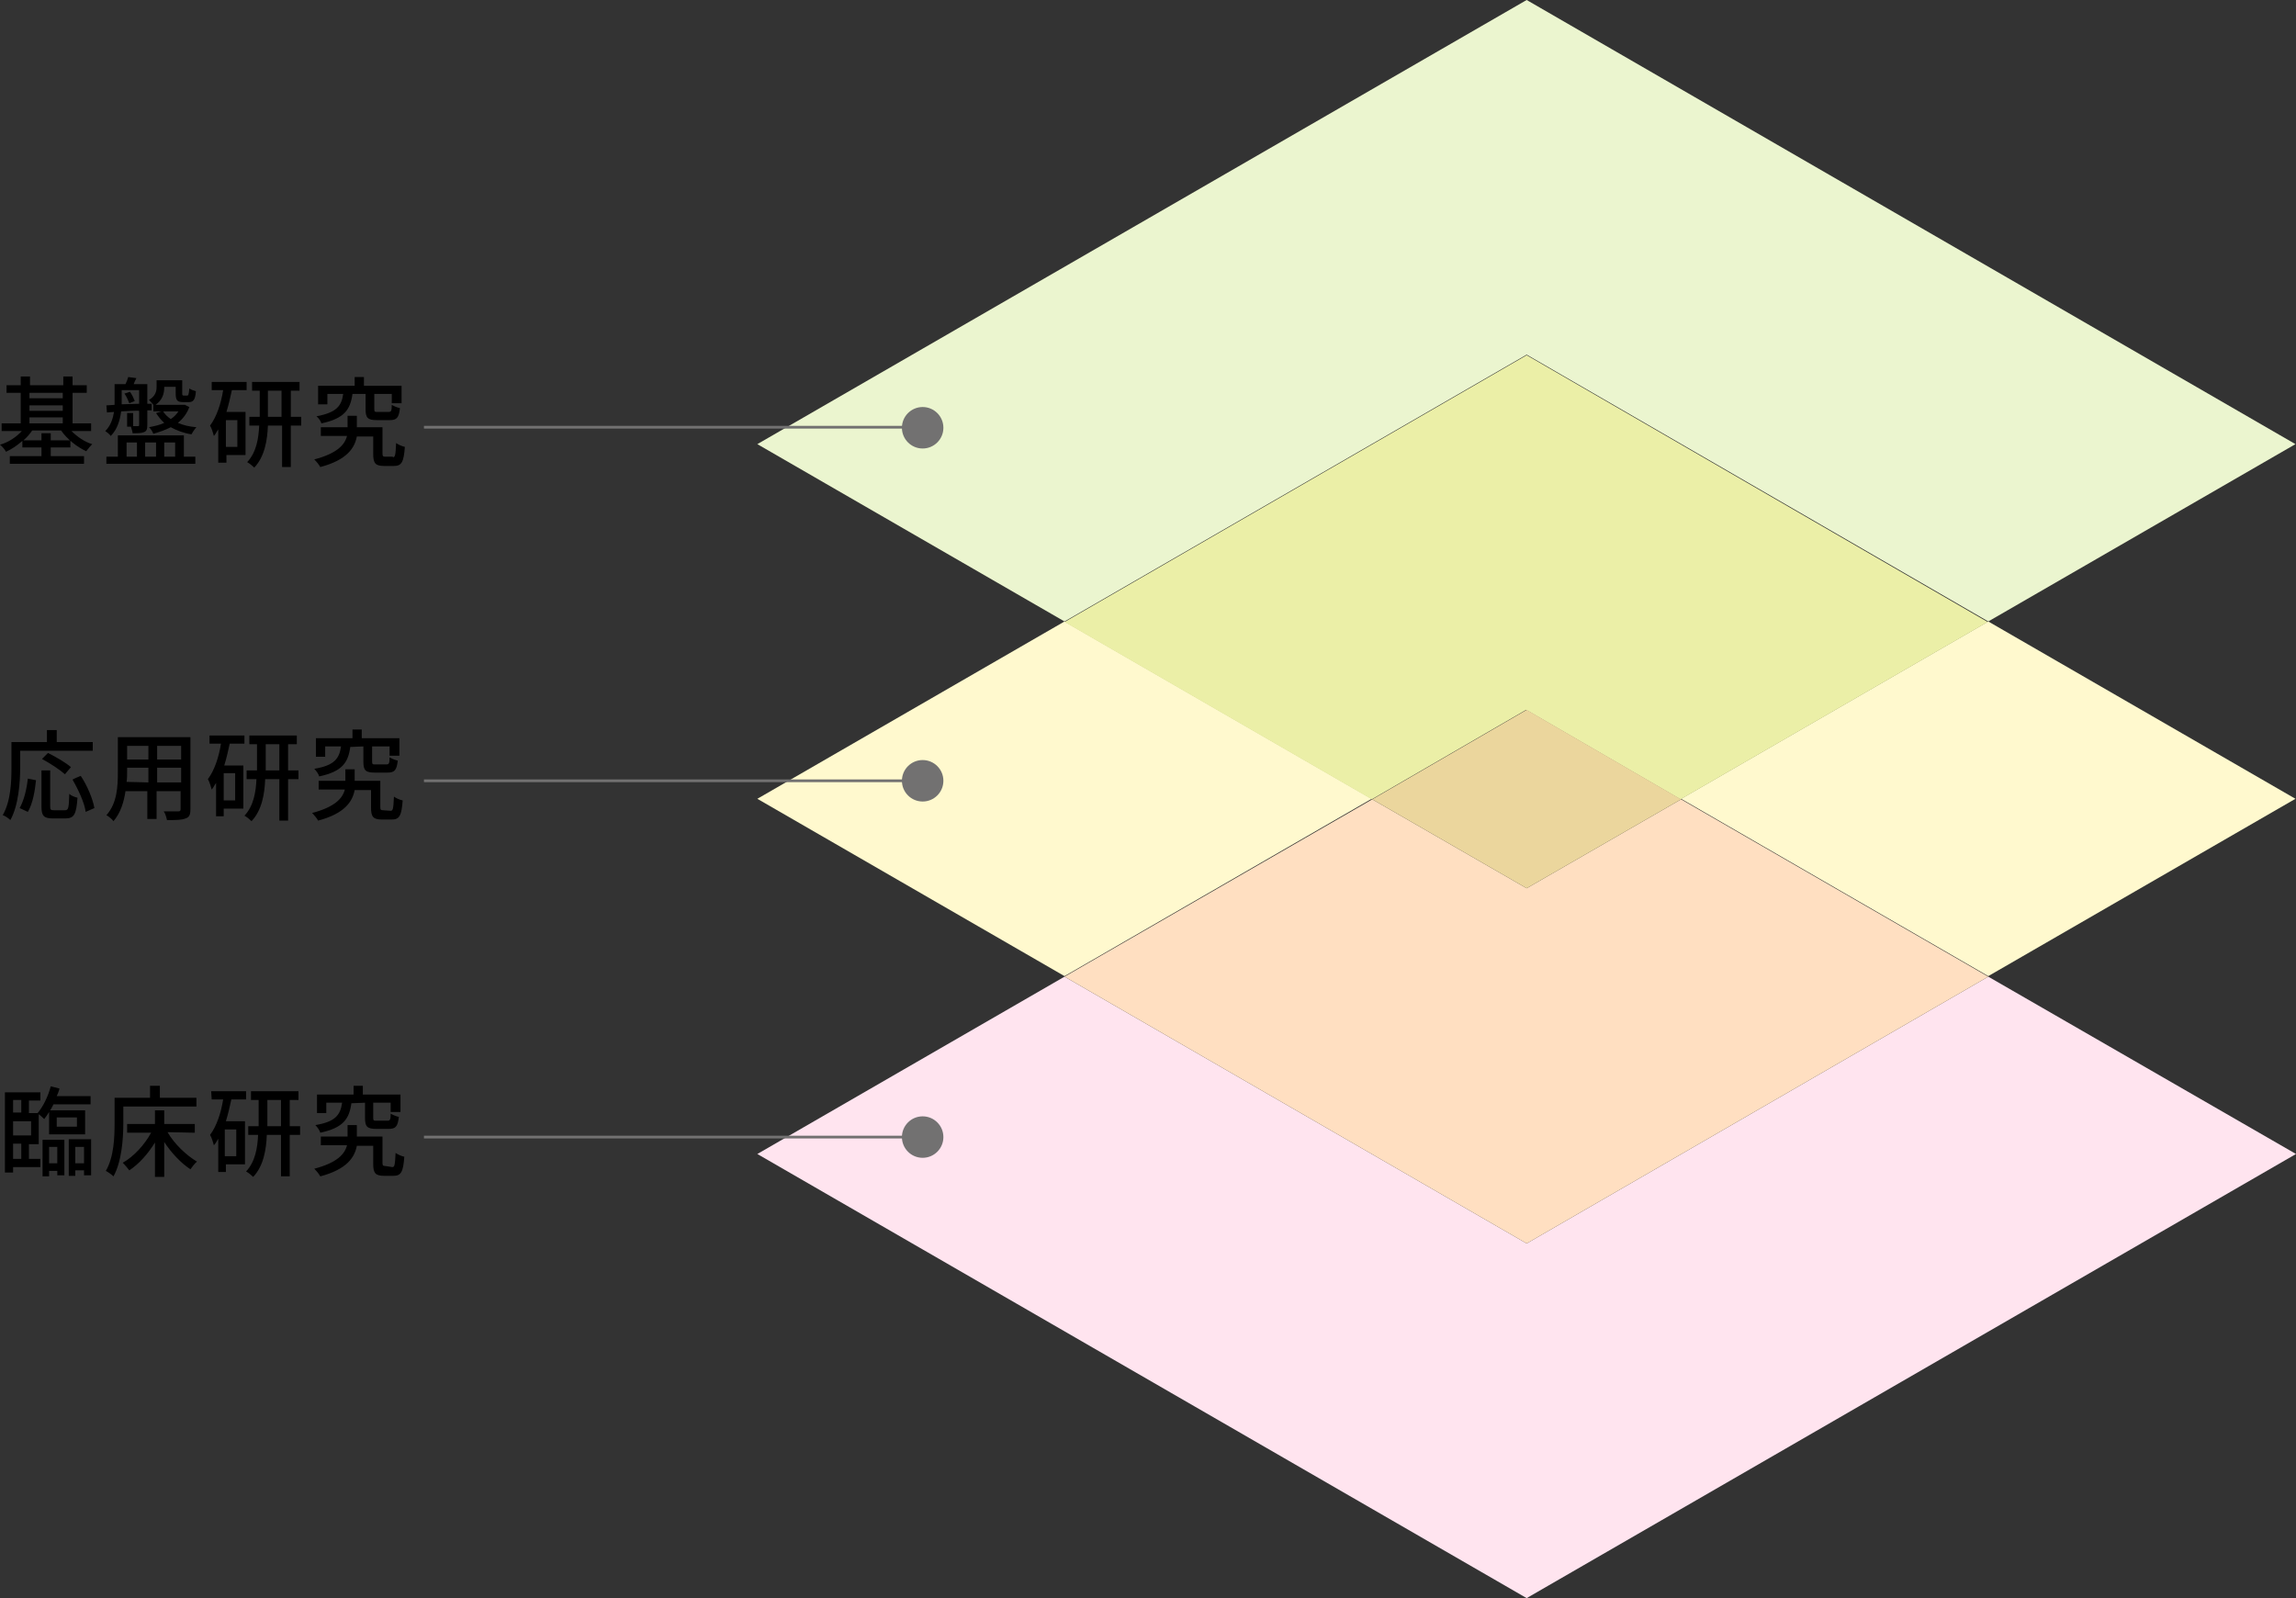
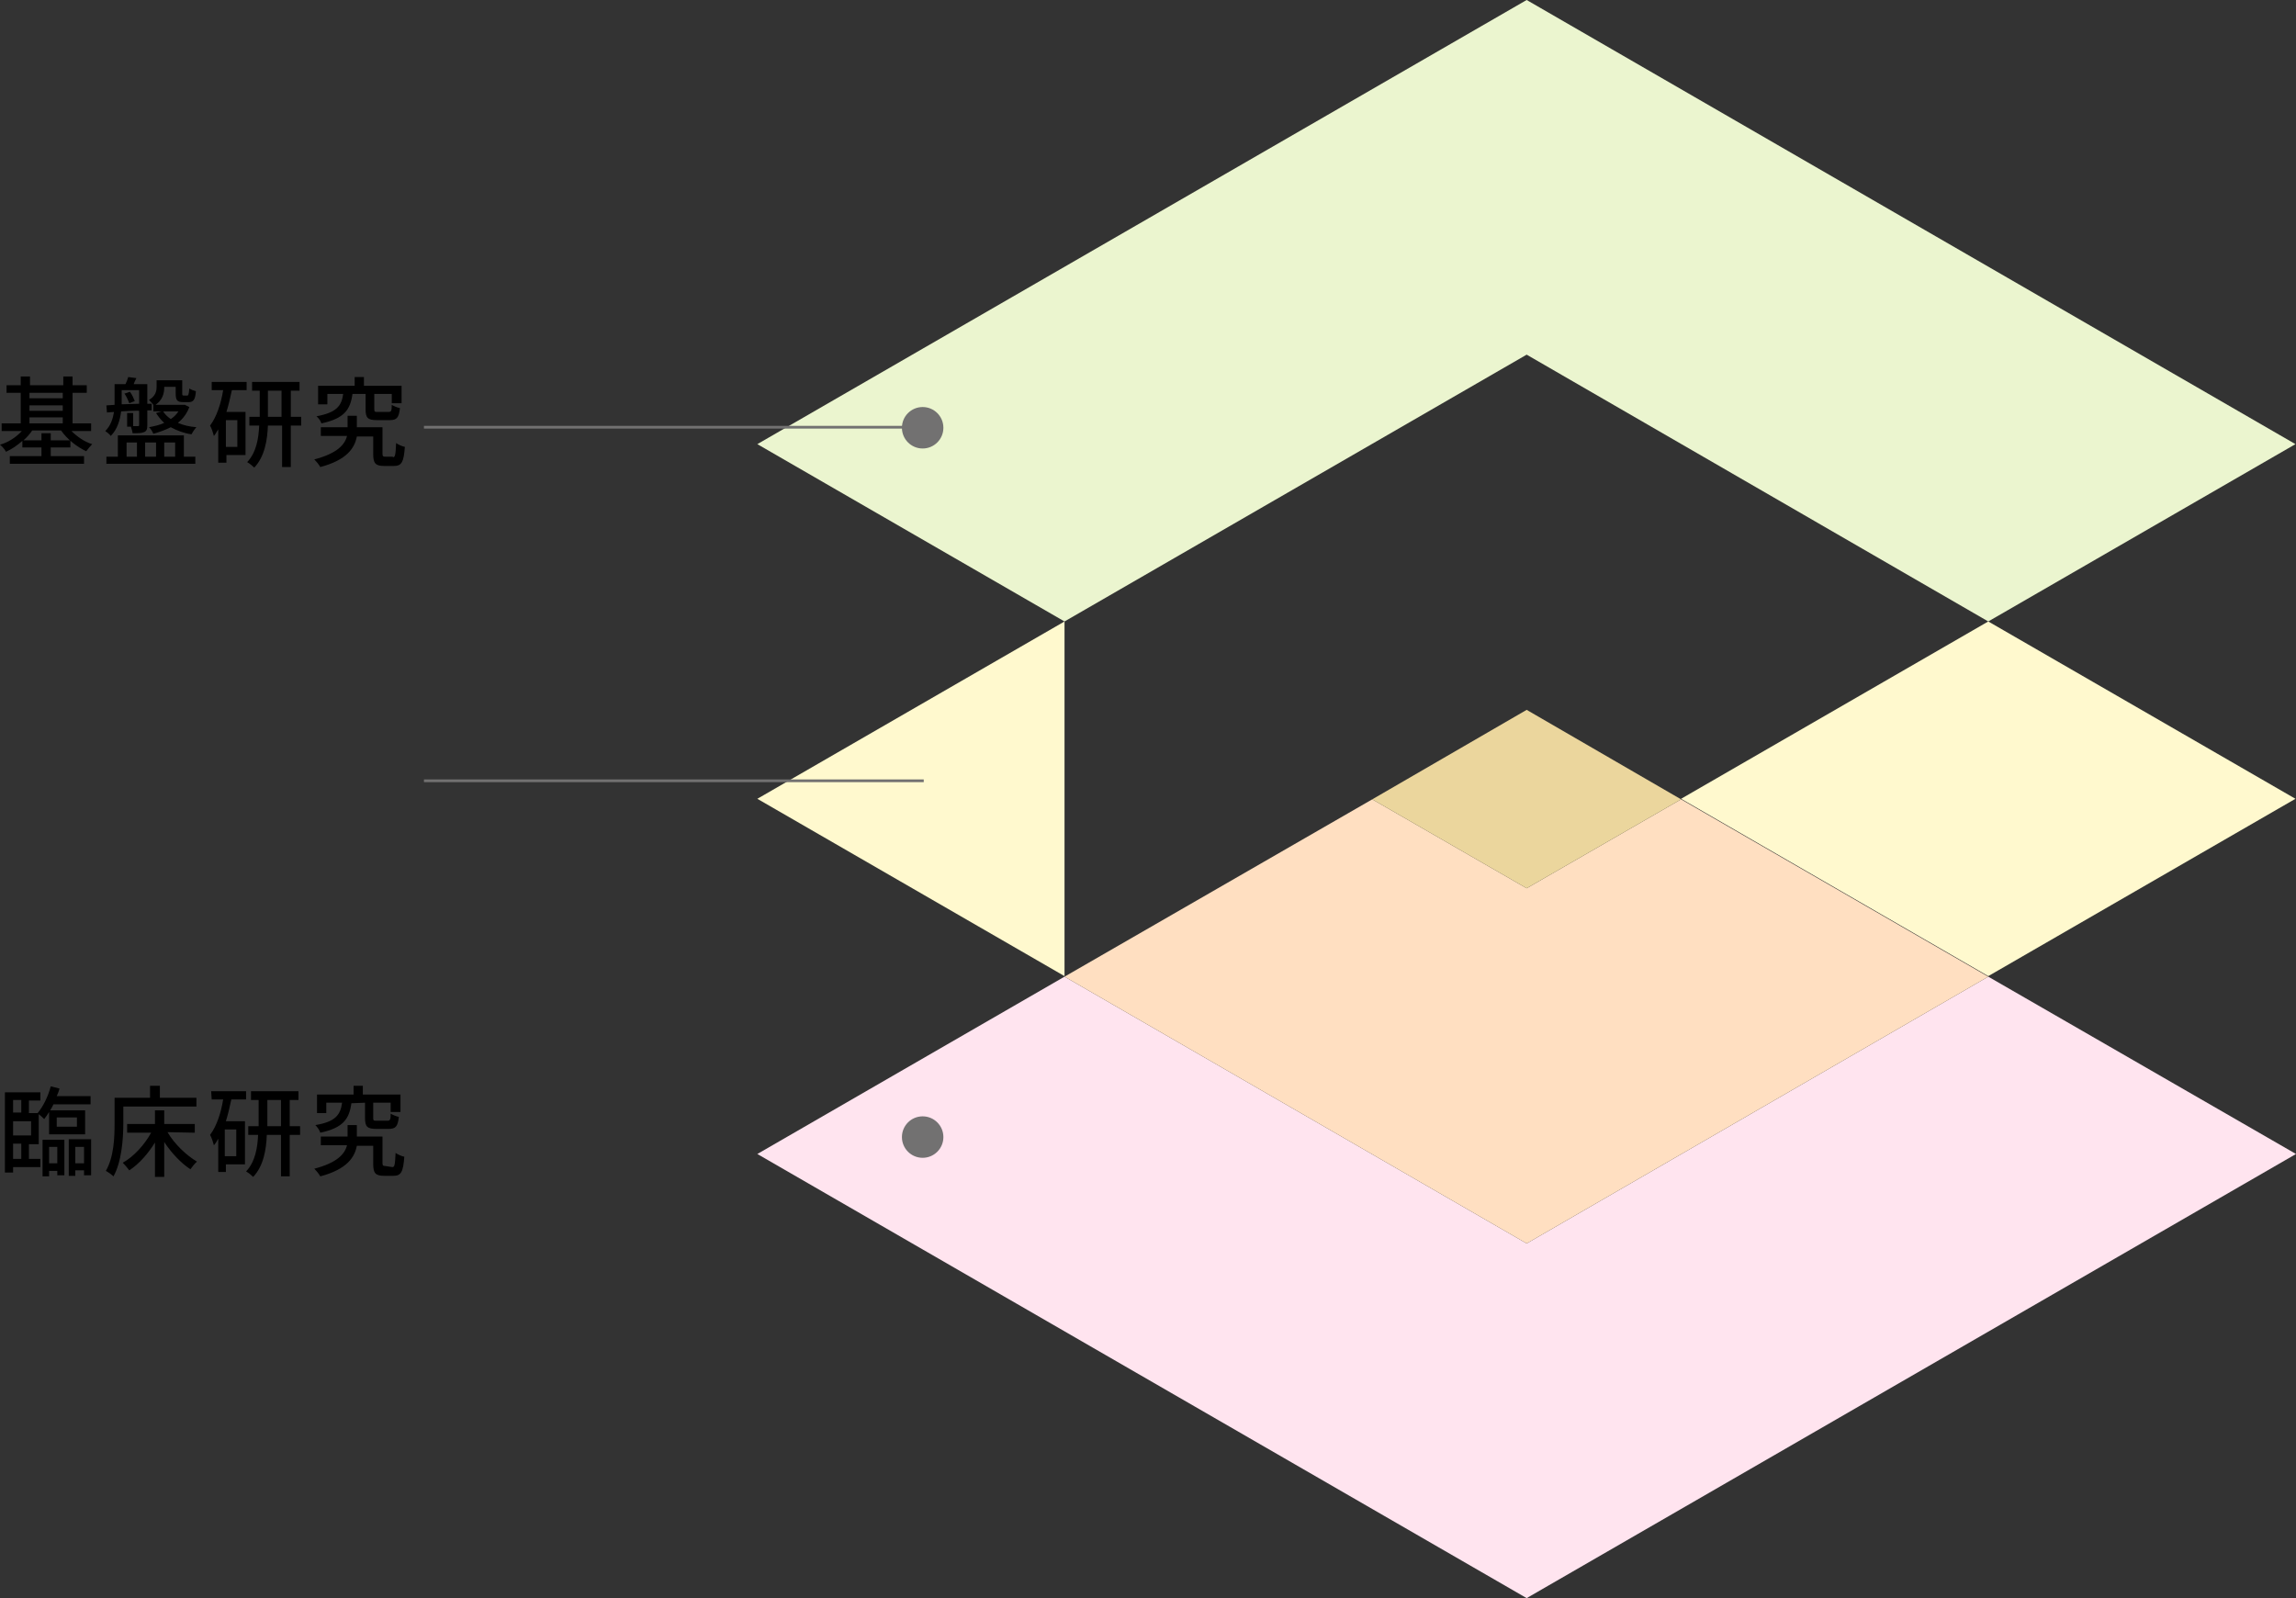
<svg xmlns="http://www.w3.org/2000/svg" version="1.1" id="レイヤー_1" x="0px" y="0px" viewBox="0 0 420.8 292.9" style="enable-background:new 0 0 420.8 292.9;" xml:space="preserve">
  <rect x="0" y="0" width="420.8" height="292.9" fill="#333333" stroke="none" />
  <style type="text/css">
	.st0{fill:#FFE4EF;}
	.st1{fill:#FFF9CE;}
	.st2{fill:#FFDFC1;}
	.st3{fill:#EBF5CF;}
	.st4{fill:#EBEFA7;}
	.st5{fill:#EBD69D;}
	.st6{fill:none;stroke:#727171;stroke-width:0.5;stroke-miterlimit:10;}
	.st7{fill:#727171;}
</style>
  <path class="st0" d="M364.4,179l-84.6,48.9L195.1,179l-56.3,32.5l141,81.4l141-81.4L364.4,179" />
-   <path class="st1" d="M195.1,113.9l-56.3,32.5l56.3,32.5l56.3-32.5L195.1,113.9 M364.4,113.9l-56.3,32.5l56.3,32.5l56.3-32.5  L364.4,113.9" />
+   <path class="st1" d="M195.1,113.9l-56.3,32.5l56.3,32.5L195.1,113.9 M364.4,113.9l-56.3,32.5l56.3,32.5l56.3-32.5  L364.4,113.9" />
  <path class="st2" d="M308.1,146.5l-28.3,16.3l-28.3-16.3L195.1,179l84.7,48.9l84.6-48.9L308.1,146.5" />
  <path class="st3" d="M279.8,0l-141,81.4l56.3,32.5l84.7-48.9l84.6,48.9l56.3-32.5L279.8,0" />
-   <path class="st4" d="M279.8,65.1l-84.7,48.9l56.3,32.5l28.3-16.4l28.3,16.4l56.3-32.5L279.8,65.1" />
  <path class="st5" d="M279.8,130.1l-28.3,16.4l28.3,16.3l28.3-16.3L279.8,130.1" />
  <path class="st6" d="M169.3,78.3H77.7" />
  <path class="st7" d="M169.1,74.6c2.1,0,3.8,1.7,3.8,3.8s-1.7,3.8-3.8,3.8s-3.8-1.7-3.8-3.8S167,74.6,169.1,74.6z" />
  <path d="M13.1,79c1,1,2.4,2,3.8,2.4c-0.3,0.3-0.8,0.9-1.1,1.3c-1.7-0.8-3.5-2.2-4.6-3.8H5.9c-0.4,0.6-1,1.3-1.6,1.8h3.3v-1.3h1.7  v1.3h3.6v1.3H9.3v1.6h6.1v1.4H1.8v-1.4h5.8v-1.6H4.1v-1.2c-0.9,0.8-1.9,1.5-3,2c-0.2-0.4-0.7-1-1.1-1.3C1.5,81.1,3,80.1,4,79H0.3  v-1.4h3.5V72H1.2v-1.4h2.6v-1.6h1.7v1.6h6.1v-1.6h1.7v1.6h2.6V72h-2.6v5.6h3.4V79C16.7,79,13.1,79,13.1,79z M5.4,72v1h6.1v-1H5.4z   M5.4,75.3h6.1v-1H5.4V75.3z M5.4,77.6h6.1v-1.1H5.4V77.6z M22.2,75.4c-0.2,1.6-0.7,3.3-1.9,4.5c-0.2-0.3-0.7-0.7-1-0.9  c1-1,1.4-2.3,1.6-3.5l-1.3,0.1l-0.1-1.3l1.5-0.1v-3.8h2c0.2-0.4,0.4-0.9,0.5-1.3l1.5,0.2c-0.2,0.4-0.4,0.8-0.5,1.1h2.5v3.6l0.8,0  l0,1.2l-0.8,0v2.7c0,0.7-0.1,1.1-0.6,1.3c-0.5,0.2-1.1,0.2-2.1,0.2c0-0.3-0.2-0.8-0.3-1.2h-0.7v-2.5h1.1v2.4c0.4,0,0.8,0,0.9,0  c0.2,0,0.2-0.1,0.2-0.2v-2.6C25.4,75.2,22.2,75.4,22.2,75.4z M33.7,83.7h2.1v1.3H19.5v-1.3h2.1v-3.9h12.1  C33.7,79.8,33.7,83.7,33.7,83.7z M22.3,74.1l3.2-0.1v-2.5h-3.2C22.3,71.5,22.3,74.1,22.3,74.1z M23.8,71.8c0.4,0.5,0.7,1.2,0.9,1.7  l-1,0.4c-0.2-0.5-0.5-1.2-0.9-1.8C22.8,72.2,23.8,71.8,23.8,71.8z M23.2,83.7h1.9v-2.6h-1.9V83.7z M26.6,81.1v2.6h2v-2.6H26.6z   M28.1,74.2c-0.2-0.3-0.6-0.7-0.8-0.9c1.2-0.7,1.4-1.6,1.4-2.4v-1.2h4.7v2.4c0,0.3,0,0.4,0.3,0.4h0.6c0.2,0,0.3-0.1,0.4-1.3  c0.3,0.2,0.8,0.4,1.2,0.5c-0.1,1.6-0.5,2-1.3,2h-1c-1.1,0-1.4-0.3-1.4-1.6v-1.2h-2.1V71c0,1.1-0.3,2.3-1.6,3.2h5.1l0.3,0l0.8,0.4  c-0.4,1.1-1.1,2.1-2.1,2.9c0.9,0.4,2.1,0.7,3.4,0.8c-0.3,0.3-0.7,0.9-0.9,1.3c-1.4-0.2-2.7-0.7-3.8-1.3c-1,0.5-2.1,0.9-3.2,1.2  c-0.1-0.3-0.5-1-0.8-1.2c1-0.2,2-0.4,2.8-0.8c-0.6-0.5-1.1-1.2-1.5-1.8l1-0.3h-1.5L28.1,74.2L28.1,74.2L28.1,74.2z M29.9,75.4  c0.3,0.5,0.8,1,1.4,1.4c0.6-0.4,1-0.8,1.4-1.4H29.9z M30.1,81.1v2.6h2v-2.6H30.1z M38.8,70h6.4v1.5h-2.7c-0.3,1.4-0.6,2.7-1,4h3.5  v7.9h-3.5v1.4H40v-6.1c-0.3,0.4-0.5,0.9-0.8,1.2c-0.1-0.4-0.4-1.4-0.7-1.9c1.2-1.6,2-4,2.4-6.5h-2.1L38.8,70L38.8,70z M43.5,77h-2.1  v4.9h2.1V77z M55.2,78h-1.9v7.6h-1.6V78h-2.6c-0.1,2.7-0.6,5.7-2.5,7.7c-0.3-0.3-0.9-0.8-1.3-1c1.7-1.8,2.1-4.4,2.2-6.7h-1.8v-1.6  h1.9v-4.8h-1.4V70h8.7v1.6h-1.6v4.8h1.9C55.2,76.4,55.2,78,55.2,78z M51.6,76.4v-4.8h-2.5v4.8H51.6z M72,83.8c0.4,0,0.5-0.3,0.6-2.6  c0.4,0.3,1.1,0.6,1.6,0.7c-0.2,2.8-0.6,3.5-2,3.5h-1.8c-1.6,0-2-0.5-2-2.2V80h-3c-0.4,2.1-1.8,4.3-6.7,5.6c-0.2-0.4-0.7-1-1.1-1.4  c4.2-1.1,5.6-2.7,6-4.3h-4.8v-1.6h4.9v-2.1h1.7v2.1h4.7v4.8c0,0.5,0.1,0.6,0.5,0.6H72L72,83.8z M64.6,72.2c-0.4,2.9-1.5,4.5-5.7,5.4  c-0.1-0.4-0.5-1-0.9-1.3c3.7-0.7,4.6-1.9,4.9-4.1H60v1.9h-1.7v-3.4H65v-1.6h1.7v1.6h6.9v3.2h-1.8v-1.7h-3.2V75  c0,0.5,0.1,0.5,0.7,0.5h1.9c0.5,0,0.6-0.2,0.6-1.3c0.3,0.2,1,0.5,1.5,0.6c-0.2,1.8-0.6,2.2-1.9,2.2h-2.3c-1.7,0-2.1-0.4-2.1-2v-2.8  L64.6,72.2L64.6,72.2z" />
  <path class="st6" d="M169.3,143.1H77.7" />
-   <path class="st7" d="M169.1,139.3c2.1,0,3.8,1.7,3.8,3.8c0,2.1-1.7,3.8-3.8,3.8s-3.8-1.7-3.8-3.8C165.3,141,167,139.3,169.1,139.3z" />
-   <path d="M3.7,140.6c0,2.8-0.3,7-1.8,9.7c-0.3-0.3-1-0.8-1.4-0.9c1.5-2.6,1.6-6.2,1.6-8.8V136h6.5v-2.2h1.8v2.2H17v1.6H3.7V140.6z   M3.6,148.1c0.8-1.4,1.3-3.5,1.5-5.4l1.5,0.3c-0.2,2-0.6,4.3-1.5,5.8L3.6,148.1L3.6,148.1z M11.9,148.5c0.7,0,0.7-0.5,0.8-3  c0.3,0.3,1,0.6,1.5,0.7c-0.2,3-0.6,3.8-2.2,3.8H9.7c-1.7,0-2.1-0.5-2.1-2.2v-6.6h1.6v6.6c0,0.6,0.1,0.7,0.7,0.7  C10,148.5,11.9,148.5,11.9,148.5z M11.9,141.9c-0.9-0.8-2.7-2-4.2-2.8l1.1-1.1c1.4,0.7,3.3,1.8,4.2,2.6L11.9,141.9z M14.8,142.2  c1.2,1.8,2.2,4.2,2.5,5.9l-1.6,0.7c-0.2-1.6-1.3-4-2.4-5.9C13.3,142.8,14.8,142.2,14.8,142.2z M34.9,148.3c0,1-0.2,1.5-0.9,1.7  c-0.7,0.3-1.7,0.3-3.4,0.3c-0.1-0.5-0.3-1.2-0.6-1.6c1.2,0,2.3,0,2.7,0c0.3,0,0.4-0.1,0.4-0.4V145h-4.4v5.1h-1.7V145H23  c-0.3,2-0.9,4-2.2,5.5c-0.2-0.3-0.9-0.9-1.3-1.1c2-2.2,2.1-5.4,2.1-7.9v-6.4h13.3L34.9,148.3L34.9,148.3z M27.2,143.4v-2.7h-3.9v0.7  c0,0.6,0,1.3-0.1,1.9L27.2,143.4L27.2,143.4z M23.3,136.7v2.5h3.9v-2.5H23.3z M33.2,136.7h-4.4v2.5h4.4V136.7z M33.2,143.4v-2.7  h-4.4v2.7H33.2z M38.4,134.8h6.4v1.5h-2.7c-0.3,1.4-0.6,2.7-1,4h3.5v7.9H41v1.4h-1.4v-6.1c-0.3,0.4-0.5,0.9-0.8,1.2  c-0.1-0.4-0.4-1.4-0.7-1.9c1.2-1.6,2-4,2.4-6.5h-2.1L38.4,134.8L38.4,134.8z M43.1,141.7H41v5h2.1V141.7z M54.7,142.8h-1.9v7.6h-1.6  v-7.6h-2.6c-0.1,2.7-0.6,5.7-2.5,7.7c-0.3-0.3-0.9-0.8-1.3-1c1.7-1.8,2.1-4.4,2.2-6.7h-1.8v-1.6h1.9v-4.8h-1.4v-1.6h8.7v1.6h-1.6  v4.8h1.9L54.7,142.8L54.7,142.8z M51.2,141.2v-4.8h-2.5v4.8H51.2z M71.6,148.6c0.4,0,0.5-0.3,0.6-2.6c0.4,0.3,1.1,0.6,1.6,0.7  c-0.2,2.8-0.6,3.5-2,3.5H70c-1.6,0-2-0.5-2-2.2v-3.2h-3c-0.4,2.1-1.8,4.3-6.7,5.6c-0.2-0.4-0.7-1-1.1-1.4c4.2-1.1,5.6-2.7,6-4.3  h-4.8v-1.6h4.9v-2.1h1.7v2.1h4.7v4.8c0,0.5,0.1,0.6,0.5,0.6L71.6,148.6L71.6,148.6z M64.2,136.9c-0.4,2.9-1.5,4.5-5.7,5.4  c-0.1-0.4-0.5-1-0.9-1.4c3.7-0.6,4.6-1.9,4.9-4.1h-2.9v1.9h-1.7v-3.4h6.7v-1.6h1.7v1.6h6.9v3.2h-1.8v-1.7h-3.2v2.8  c0,0.5,0.1,0.5,0.7,0.5h1.9c0.5,0,0.6-0.2,0.6-1.3c0.3,0.2,1,0.5,1.5,0.6c-0.2,1.8-0.6,2.2-1.9,2.2h-2.3c-1.7,0-2.1-0.4-2.1-2v-2.8  L64.2,136.9L64.2,136.9z" />
-   <path class="st6" d="M169.3,208.4H77.7" />
  <path class="st7" d="M169.1,204.6c2.1,0,3.8,1.7,3.8,3.8c0,2.1-1.7,3.8-3.8,3.8s-3.8-1.7-3.8-3.8C165.3,206.3,167,204.6,169.1,204.6  z" />
  <path d="M5.3,212.4h2.1v1.5H2.4v1H0.9v-14.7h6.5v1.5H5.3v2.3h1.6l0,0c1-1.2,1.9-3,2.4-4.9l1.6,0.4c-0.1,0.5-0.3,0.9-0.5,1.4h6.2v1.5  H9.8c-0.2,0.4-0.4,0.8-0.6,1.1h6.4v4.4H9v-4.1c-0.3,0.5-0.6,0.9-0.9,1.3c-0.2-0.2-0.6-0.6-1-0.9v5.5H5.3L5.3,212.4L5.3,212.4z   M2.4,201.6v2.3h1.5v-2.3H2.4z M5.7,205.5H2.4v2.6h3.3V205.5z M2.4,212.4h1.5v-2.8H2.4V212.4z M7.8,208.9h4v6.5h-1.3v-0.8H9v1H7.8  L7.8,208.9L7.8,208.9z M9,210.2v3h1.5v-3H9z M10.4,206.5h3.7v-1.7h-3.7C10.4,204.8,10.4,206.5,10.4,206.5z M16.7,208.9v6.5h-1.3  v-0.9h-1.6v1h-1.2v-6.7H16.7L16.7,208.9z M15.4,213.2v-3h-1.6v3H15.4z M22.6,205.9c0,2.8-0.3,7-1.8,9.7c-0.3-0.3-1-0.8-1.4-1  c1.5-2.6,1.6-6.2,1.6-8.8v-4.6h6.5v-2.2h1.8v2.2h6.7v1.6H22.6V205.9z M30.7,207.5c1.3,2.2,3.4,4.2,5.4,5.4c-0.4,0.3-0.9,1-1.2,1.4  c-1.7-1.1-3.5-3-4.8-5v6.4h-1.7v-6.3c-1.3,2.1-2.9,3.9-4.7,5.1c-0.4-0.5-0.8-1-1.2-1.4c2-1.1,4-3.3,5.2-5.5h-4.4v-1.6h5.1v-2.5h1.7  v2.5h5.6v1.6L30.7,207.5L30.7,207.5z M38.7,200h6.4v1.5h-2.7c-0.3,1.4-0.6,2.7-1,4h3.5v7.9h-3.5v1.4h-1.4v-6.1  c-0.3,0.5-0.5,0.9-0.8,1.2c-0.1-0.4-0.4-1.4-0.7-1.9c1.2-1.6,2-4,2.4-6.5h-2.1L38.7,200L38.7,200z M43.3,207h-2.1v4.9h2.1V207z   M55,208h-1.9v7.6h-1.6V208h-2.6c-0.1,2.7-0.6,5.7-2.5,7.7c-0.3-0.3-0.9-0.8-1.3-1c1.7-1.8,2.1-4.4,2.2-6.7h-1.8v-1.6h1.9v-4.8H46  V200h8.7v1.6h-1.6v4.8H55L55,208L55,208z M51.5,206.4v-4.8h-2.5v4.8H51.5z M71.9,213.9c0.4,0,0.5-0.3,0.6-2.6  c0.4,0.3,1.1,0.6,1.6,0.7c-0.2,2.8-0.6,3.5-2,3.5h-1.7c-1.6,0-2-0.5-2-2.2V210h-3c-0.4,2.1-1.8,4.3-6.7,5.6c-0.2-0.4-0.7-1-1.1-1.4  c4.2-1.1,5.6-2.7,6-4.3h-4.8v-1.6h4.9v-2.1h1.7v2.1h4.7v4.8c0,0.5,0.1,0.6,0.5,0.6L71.9,213.9L71.9,213.9z M64.4,202.2  c-0.4,2.9-1.5,4.5-5.7,5.4c-0.1-0.4-0.5-1-0.9-1.4c3.7-0.6,4.6-1.9,4.9-4.1h-2.9v1.9h-1.7v-3.4h6.7v-1.6h1.7v1.6h6.9v3.2h-1.8v-1.7  h-3.2v2.8c0,0.5,0.1,0.5,0.7,0.5h1.9c0.5,0,0.6-0.2,0.6-1.3c0.3,0.2,1,0.5,1.5,0.6c-0.2,1.8-0.6,2.2-1.9,2.2H69  c-1.7,0-2.1-0.4-2.1-2v-2.8L64.4,202.2L64.4,202.2z" />
</svg>